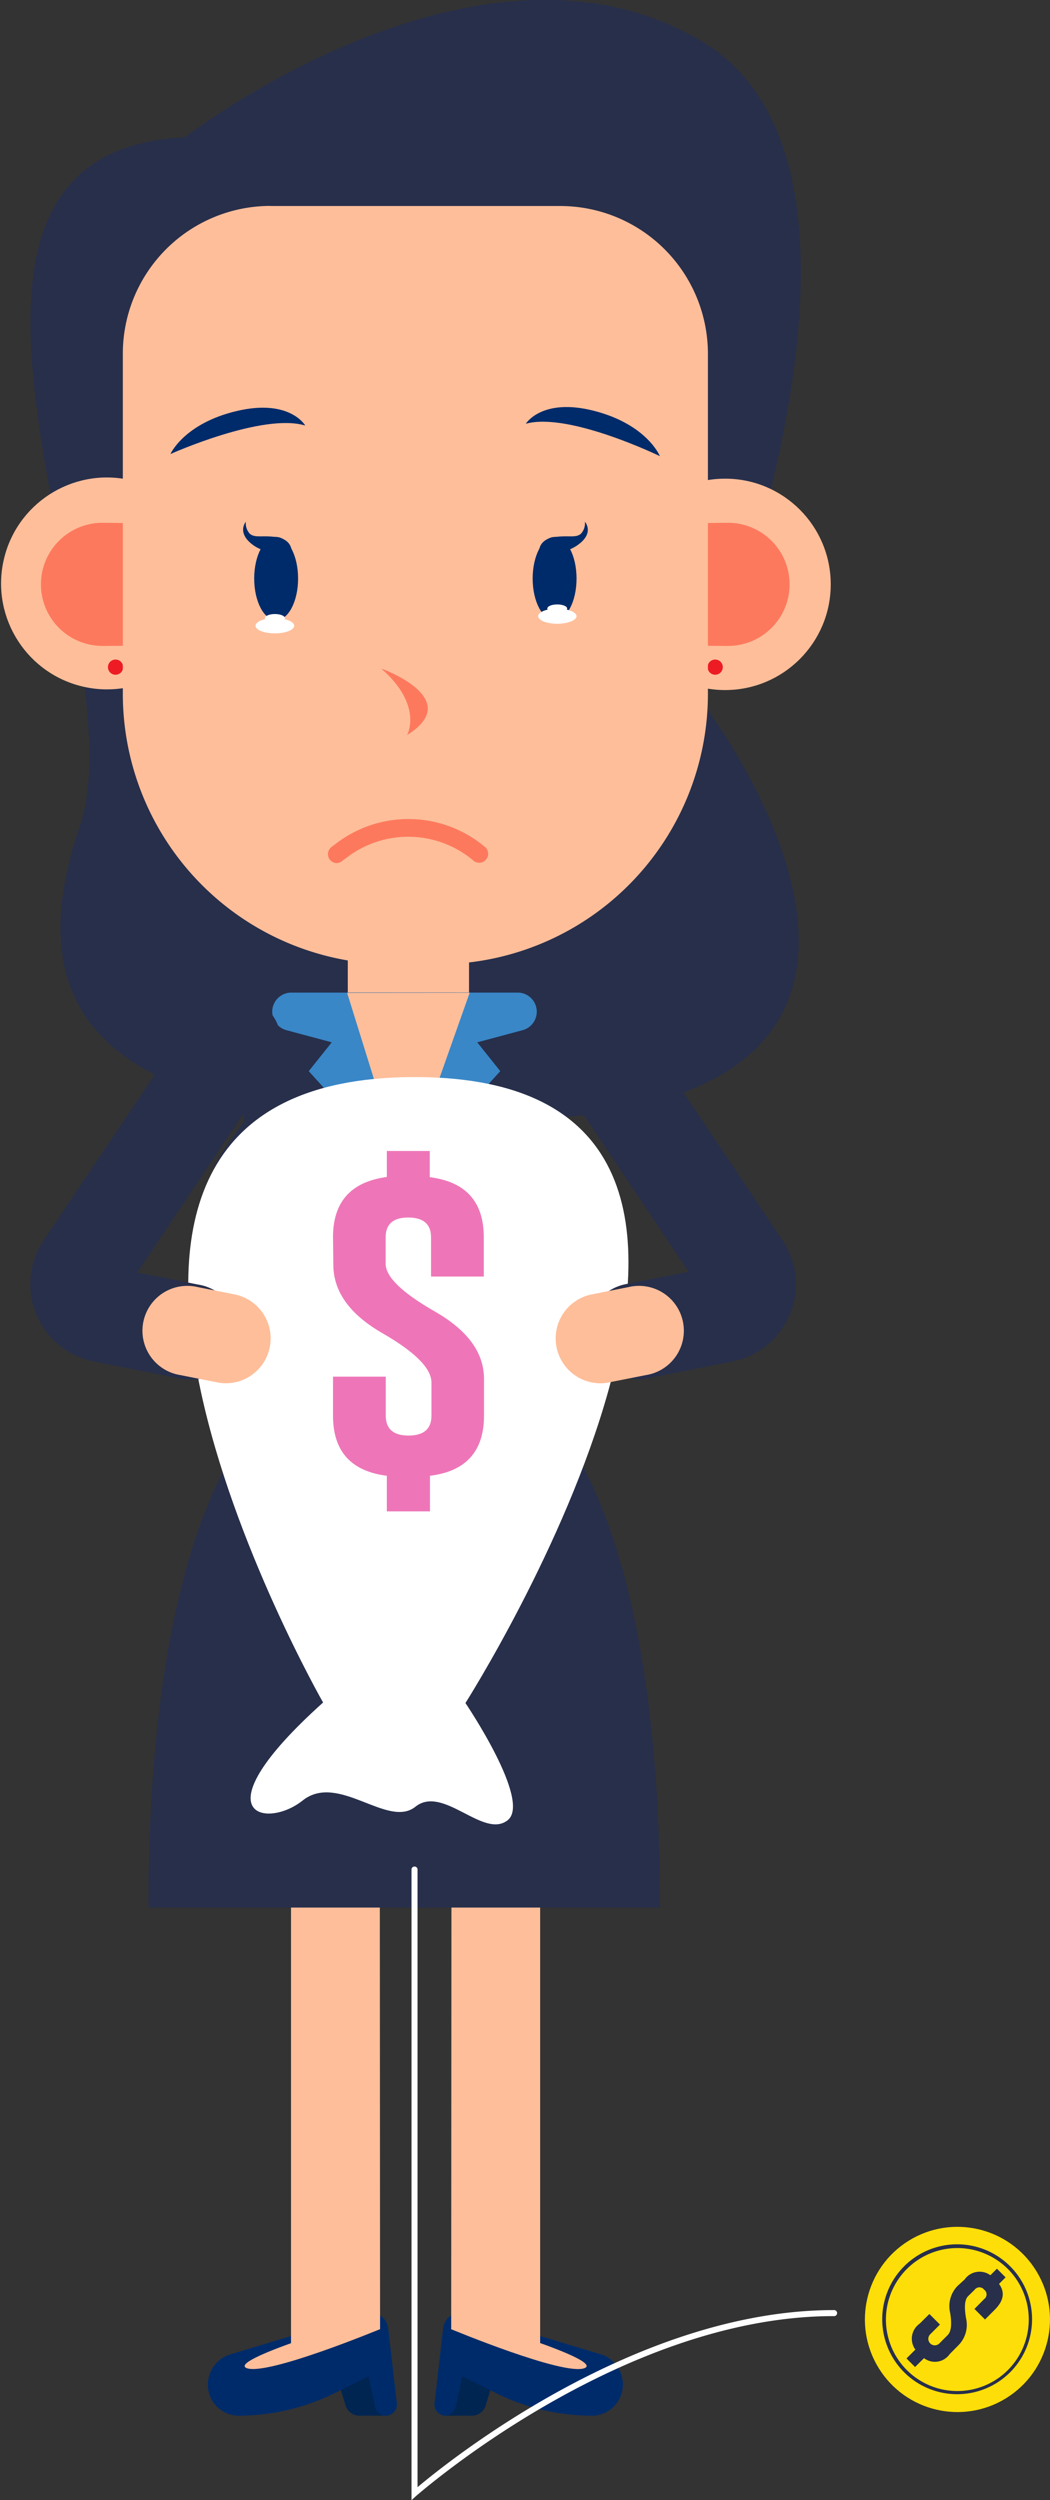
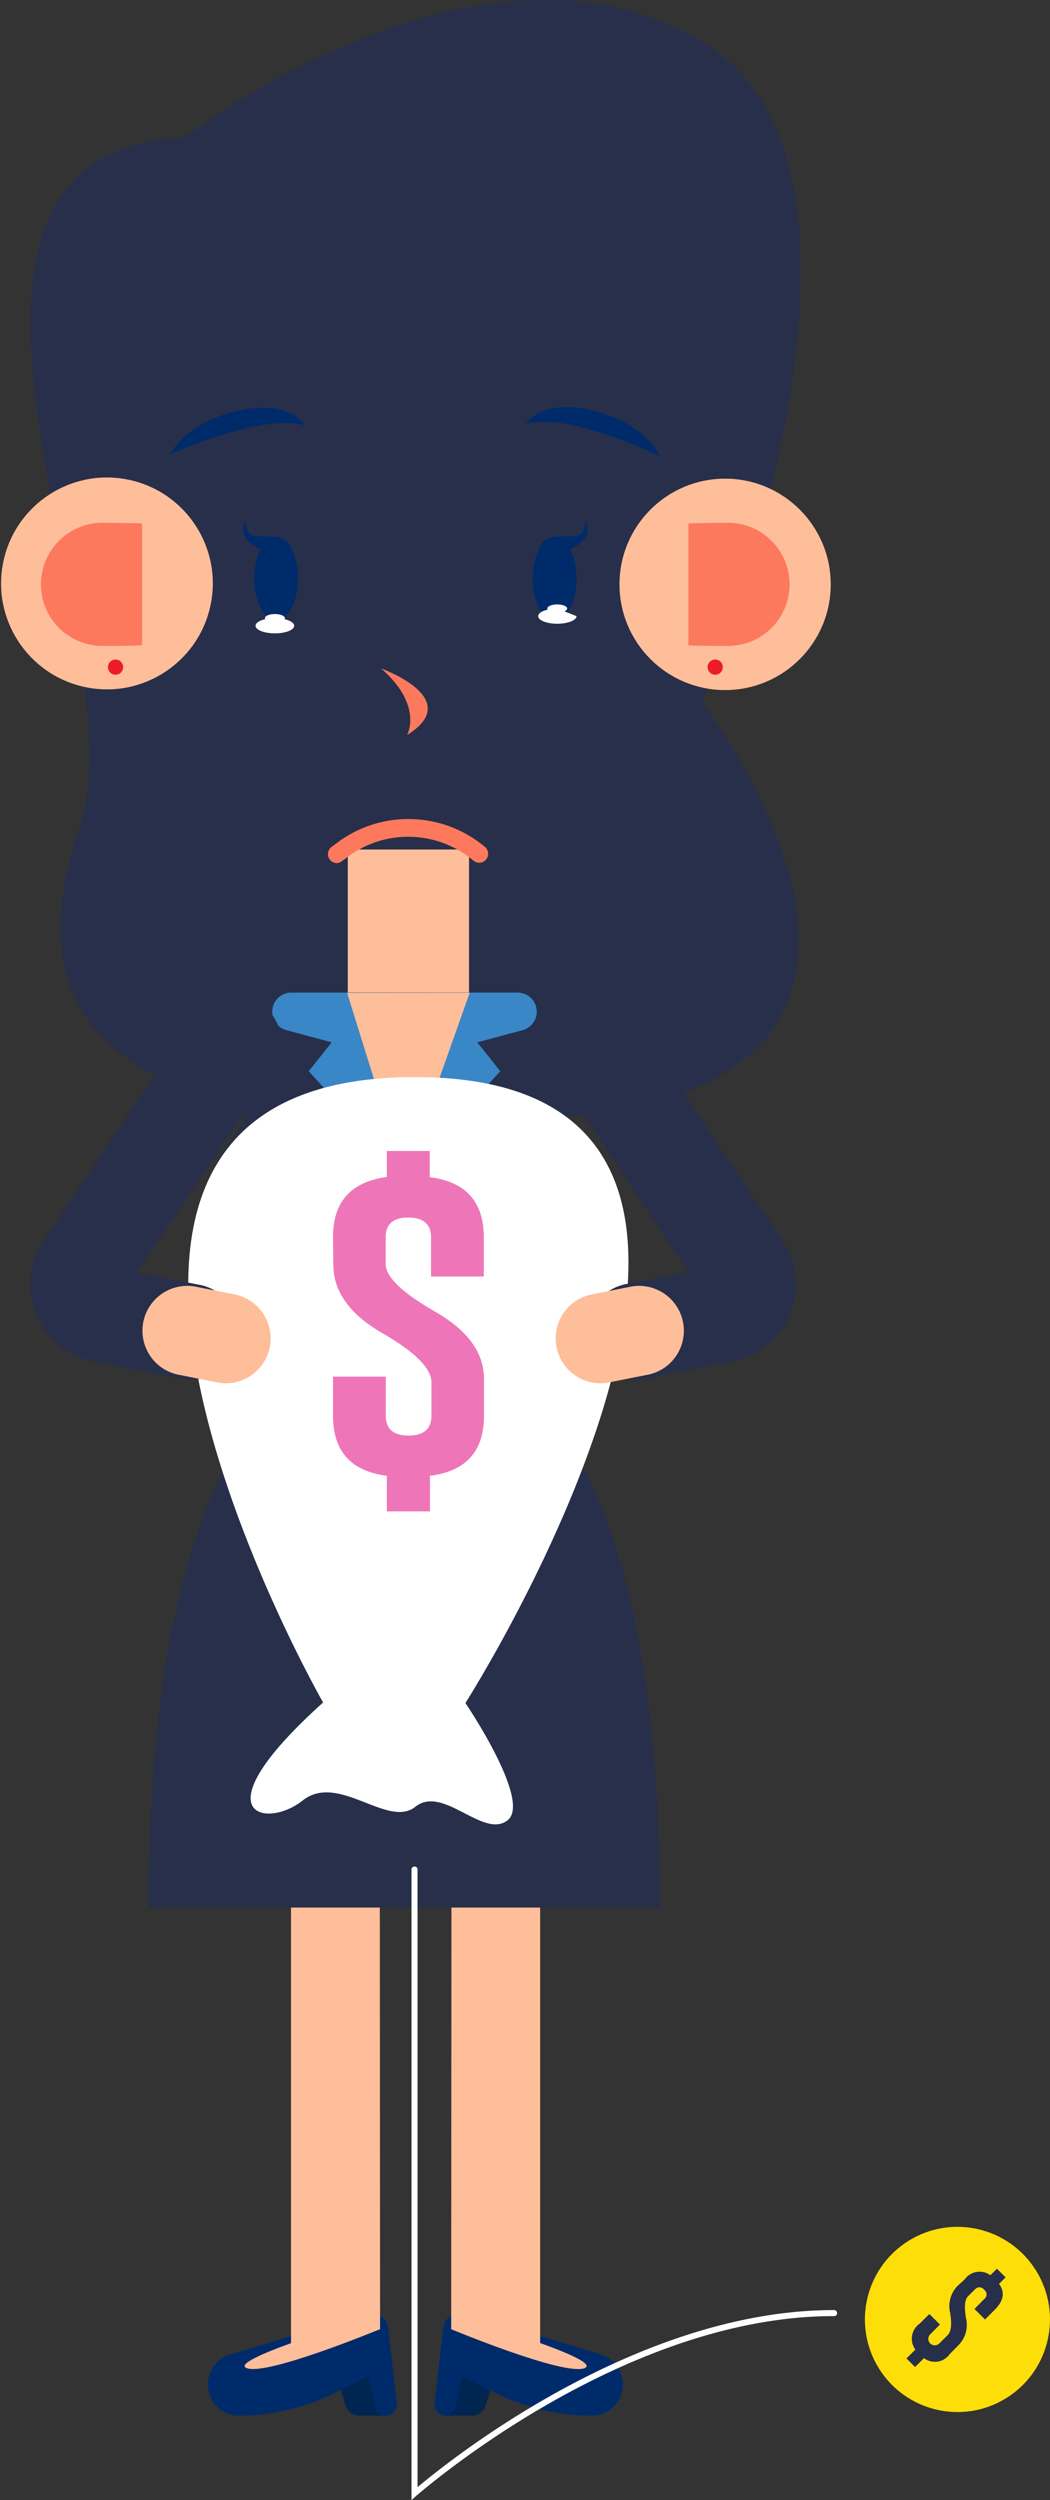
<svg xmlns="http://www.w3.org/2000/svg" viewBox="0 0 99.51 236.77">
  <rect x="0" y="0" width="99.51" height="236.77" fill="#333333" stroke="none" />
  <defs>
    <style>.cls-1{isolation:isolate;}.cls-2{fill:#012551;}.cls-3{fill:#002b6a;}.cls-4{fill:#febe9a;}.cls-13,.cls-5{fill:#272f4b;}.cls-6{fill:#fd795d;}.cls-7{fill:#ed1c24;}.cls-8{fill:#012856;}.cls-9{fill:#3987c7;}.cls-10{fill:#fff;}.cls-11{fill:#ee76b8;}.cls-12{fill:#fdde08;}.cls-13,.cls-14{mix-blend-mode:overlay;}</style>
  </defs>
  <g class="cls-1">
    <g id="Layer_1" data-name="Layer 1">
      <path class="cls-2" d="M42.22,228.77h2.5a1.37,1.37,0,0,0,1.32-1L47.17,224l-3.54-.36Z" />
      <path class="cls-3" d="M42,220.5l-.82,7.09a1.06,1.06,0,0,0,1,1.18h0a1.06,1.06,0,0,0,1-.83l.64-2.88,3.27,1.61a20.54,20.54,0,0,0,9,2.1h0a2.94,2.94,0,0,0,2.94-2.94h0A3,3,0,0,0,57.07,223l-13-3.92A1.65,1.65,0,0,0,42,220.5Z" />
      <path class="cls-4" d="M42.76,220.58s10.67,4.44,12.63,3.69-10.69-4.49-10.69-4.49S43,219.21,42.76,220.58Z" />
      <polygon class="cls-4" points="42.76 220.58 51.19 222.62 51.19 151.91 42.8 151.91 42.76 220.58" />
      <path class="cls-2" d="M36.55,228.77H34.06a1.37,1.37,0,0,1-1.32-1L31.6,224l3.55-.36Z" />
      <path class="cls-3" d="M36.79,220.5l.82,7.09a1.06,1.06,0,0,1-1.06,1.18h0a1,1,0,0,1-1-.83l-.64-2.88-3.27,1.61a20.61,20.61,0,0,1-9,2.1h0a2.93,2.93,0,0,1-2.94-2.94h0A3,3,0,0,1,21.71,223l13-3.92A1.66,1.66,0,0,1,36.79,220.5Z" />
      <path class="cls-4" d="M36,220.58S25.34,225,23.39,224.27s10.69-4.49,10.69-4.49S35.79,219.21,36,220.58Z" />
      <polygon class="cls-4" points="36.02 220.58 27.58 222.62 27.58 151.91 35.98 151.91 36.02 220.58" />
      <path class="cls-5" d="M17.53,13s27.93-21.67,49-9.07,0,62.58,0,62.58S95,103.35,51.57,105.93s-49.84-10.55-44-27.7S-12.11,14.5,17.53,13Z" />
      <rect class="cls-4" x="32.96" y="80.45" width="11.49" height="17.82" />
      <circle class="cls-4" cx="10.01" cy="55.34" r="10.01" transform="matrix(0.21, -0.98, 0.98, 0.21, -46.2, 53.44)" />
      <path class="cls-6" d="M9.71,49.51a5.83,5.83,0,0,0,0,11.66c.28,0,3.48,0,3.76-.07V49.58C13.19,49.54,10,49.51,9.71,49.51Z" />
      <path class="cls-7" d="M10.23,63.18a.72.72,0,1,0,.72-.72A.72.72,0,0,0,10.23,63.18Z" />
      <circle class="cls-4" cx="68.72" cy="55.34" r="10.01" />
      <path class="cls-6" d="M69,49.51a5.83,5.83,0,0,1,0,11.66c-.28,0-3.48,0-3.76-.07V49.58C65.54,49.54,68.74,49.51,69,49.51Z" />
      <path class="cls-7" d="M68.5,63.18a.72.72,0,1,1-.72-.72A.72.72,0,0,1,68.5,63.18Z" />
-       <path class="cls-4" d="M25.64,19.51H53.09a14,14,0,0,1,14,14V65.7A25.62,25.62,0,0,1,41.47,91.32h-4.2A25.62,25.62,0,0,1,11.64,65.7V33.5a14,14,0,0,1,14-14Z" />
      <path class="cls-6" d="M36.13,63.31s8,2.85,2.45,6.3C38.58,69.61,40.15,66.83,36.13,63.31Z" />
      <path class="cls-3" d="M28.93,40.3s-1.46-2.56-6.48-1.38S16.15,43,16.15,43,24.9,39.07,28.93,40.3Z" />
      <ellipse class="cls-3" cx="26.17" cy="54.79" rx="2.08" ry="3.94" />
      <path class="cls-3" d="M27.6,51.94s-.12-.9-1.43-1.08-2,.11-2.49-.31a1.44,1.44,0,0,1-.38-1.14s-.95,1.09.79,2.28A3.59,3.59,0,0,0,27.6,51.94Z" />
      <path class="cls-3" d="M49.83,40.13s1.53-2.51,6.52-1.21,6.19,4.28,6.19,4.28S53.89,39,49.83,40.13Z" />
      <ellipse class="cls-3" cx="52.56" cy="54.79" rx="2.08" ry="3.94" />
      <path class="cls-3" d="M51.13,51.94s.12-.9,1.43-1.08,2,.11,2.49-.31a1.44,1.44,0,0,0,.38-1.14s1,1.09-.79,2.28A3.59,3.59,0,0,1,51.13,51.94Z" />
      <path class="cls-6" d="M31.93,81.74a.85.85,0,0,1-.51-1.53l.53-.4A11.28,11.28,0,0,1,46,80.24a.85.85,0,0,1-1.09,1.3,9.58,9.58,0,0,0-12-.36l-.53.39A.87.87,0,0,1,31.93,81.74Z" />
      <path class="cls-5" d="M51.8,134.18l-.18-8.87h0a11.55,11.55,0,0,0,3.64-16.66l-1.7-2.4V98.14A4.11,4.11,0,0,0,49.44,94H27.23a4.11,4.11,0,0,0-4.12,4.12v8.11l-1.7,2.4A11.55,11.55,0,0,0,25,125.31h0l-.17,8.87s-10.76,8.37-10.76,46.47H62.55C62.55,142.55,51.8,134.18,51.8,134.18Z" />
      <rect class="cls-8" x="25.19" y="116.73" width="26.3" height="9.21" rx="4.26" />
      <path class="cls-9" d="M50.87,95.83A1.81,1.81,0,0,0,49.06,94H27.61a1.81,1.81,0,0,0-1.81,1.81h0a1.82,1.82,0,0,0,1.34,1.75l4.3,1.15-2.18,2.73,9.07,10,9.08-10-2.18-2.73,4.3-1.15a1.82,1.82,0,0,0,1.34-1.75Z" />
      <polygon class="cls-4" points="32.9 94.03 38.33 111.47 44.51 94.02 32.9 94.03" />
      <path class="cls-10" d="M27.88,59.26c0,.4-.82.72-1.83.72s-1.83-.32-1.83-.72.82-.72,1.83-.72S27.88,58.87,27.88,59.26Z" />
      <path class="cls-10" d="M27,58.54c0,.22-.42.4-.94.4s-.95-.18-.95-.4.43-.39.95-.39S27,58.33,27,58.54Z" />
-       <path class="cls-10" d="M54.64,58.35c0,.39-.82.72-1.83.72S51,58.74,51,58.35s.82-.72,1.83-.72S54.64,58,54.64,58.35Z" />
+       <path class="cls-10" d="M54.64,58.35c0,.39-.82.72-1.83.72S51,58.74,51,58.35s.82-.72,1.83-.72Z" />
      <ellipse class="cls-10" cx="52.81" cy="57.63" rx="0.94" ry="0.39" />
      <path class="cls-10" d="M30.62,161.23S-3.26,102,39.31,102s4.8,59.28,4.8,59.28,6.3,9.29,4,11.1S42,169,39.37,171.1s-7.31-3.29-10.7-.58S18.63,172,30.62,161.23Z" />
      <path class="cls-11" d="M31.56,117.15q0-5,5.1-5.69V109h4.07v2.48q5.12.65,5.12,5.69v3.72h-5v-3.72c0-1.24-.72-1.86-2.15-1.87h0c-1.43,0-2.15.62-2.15,1.87v2.51c0,1.24,1.55,2.74,4.66,4.52s4.66,3.9,4.66,6.38v3.49q0,5.05-5.12,5.69v3.37H36.66v-3.37q-5.1-.65-5.1-5.69v-3.7h5v3.7c0,1.25.72,1.88,2.16,1.88s2.17-.63,2.17-1.88v-3.14q0-2-4.64-4.67c-3.11-1.79-4.66-3.95-4.66-6.5Z" />
      <path class="cls-5" d="M17.91,130.63a4.46,4.46,0,0,1-.88-.09l-8.15-1.61a7.46,7.46,0,0,1-4.74-11.47L18.53,96a4.53,4.53,0,0,1,7.53,5L13,120.51l5.78,1.14a4.53,4.53,0,0,1-.88,9Z" />
      <path class="cls-4" d="M21.4,131a3.91,3.91,0,0,1-.83-.09l-3.49-.69a4.25,4.25,0,1,1,1.66-8.33l3.48.69A4.25,4.25,0,0,1,21.4,131Z" />
      <path class="cls-5" d="M60.4,130.63a4.46,4.46,0,0,0,.88-.09l8.15-1.61a7.46,7.46,0,0,0,4.73-11.47L59.78,96a4.53,4.53,0,0,0-7.53,5l13,19.44-5.78,1.14a4.53,4.53,0,0,0,.88,9Z" />
      <path class="cls-4" d="M56.91,131a4,4,0,0,0,.83-.09l3.49-.69a4.25,4.25,0,1,0-1.66-8.33l-3.48.69a4.25,4.25,0,0,0,.82,8.42Z" />
      <path class="cls-10" d="M39,236.77V177a.29.29,0,0,1,.57,0v58.54c3.08-2.59,20.8-16.77,39.42-16.77a.29.29,0,1,1,0,.57c-20.18,0-39.32,16.86-39.52,17Z" />
      <circle class="cls-12" cx="90.73" cy="219.66" r="8.77" transform="translate(-101.93 80.51) rotate(-31.72)" />
-       <path class="cls-13" d="M85.71,224.68a7.1,7.1,0,1,1,10,0A7.11,7.11,0,0,1,85.71,224.68Zm9.81-9.8a6.77,6.77,0,1,0,0,9.57A6.78,6.78,0,0,0,95.52,214.88Z" />
      <g class="cls-14">
        <path class="cls-5" d="M91.42,215.87a1.73,1.73,0,0,1,2.44-.4l.62-.62.82.82-.62.62c.58.79.44,1.6-.4,2.44l-.93.93-1-1,.92-.93a.55.55,0,0,0,0-.89h0a.56.56,0,0,0-.9,0l-.63.62c-.31.31-.37,1-.19,2.07a2.74,2.74,0,0,1-.67,2.52l-.87.88a1.71,1.71,0,0,1-2.44.39l-.85.84-.81-.81.84-.84a1.74,1.74,0,0,1,.4-2.45l.93-.92,1,1-.92.92a.61.61,0,1,0,.86.87l.79-.79q.5-.49.24-2.1a2.74,2.74,0,0,1,.69-2.55Z" />
      </g>
    </g>
  </g>
</svg>